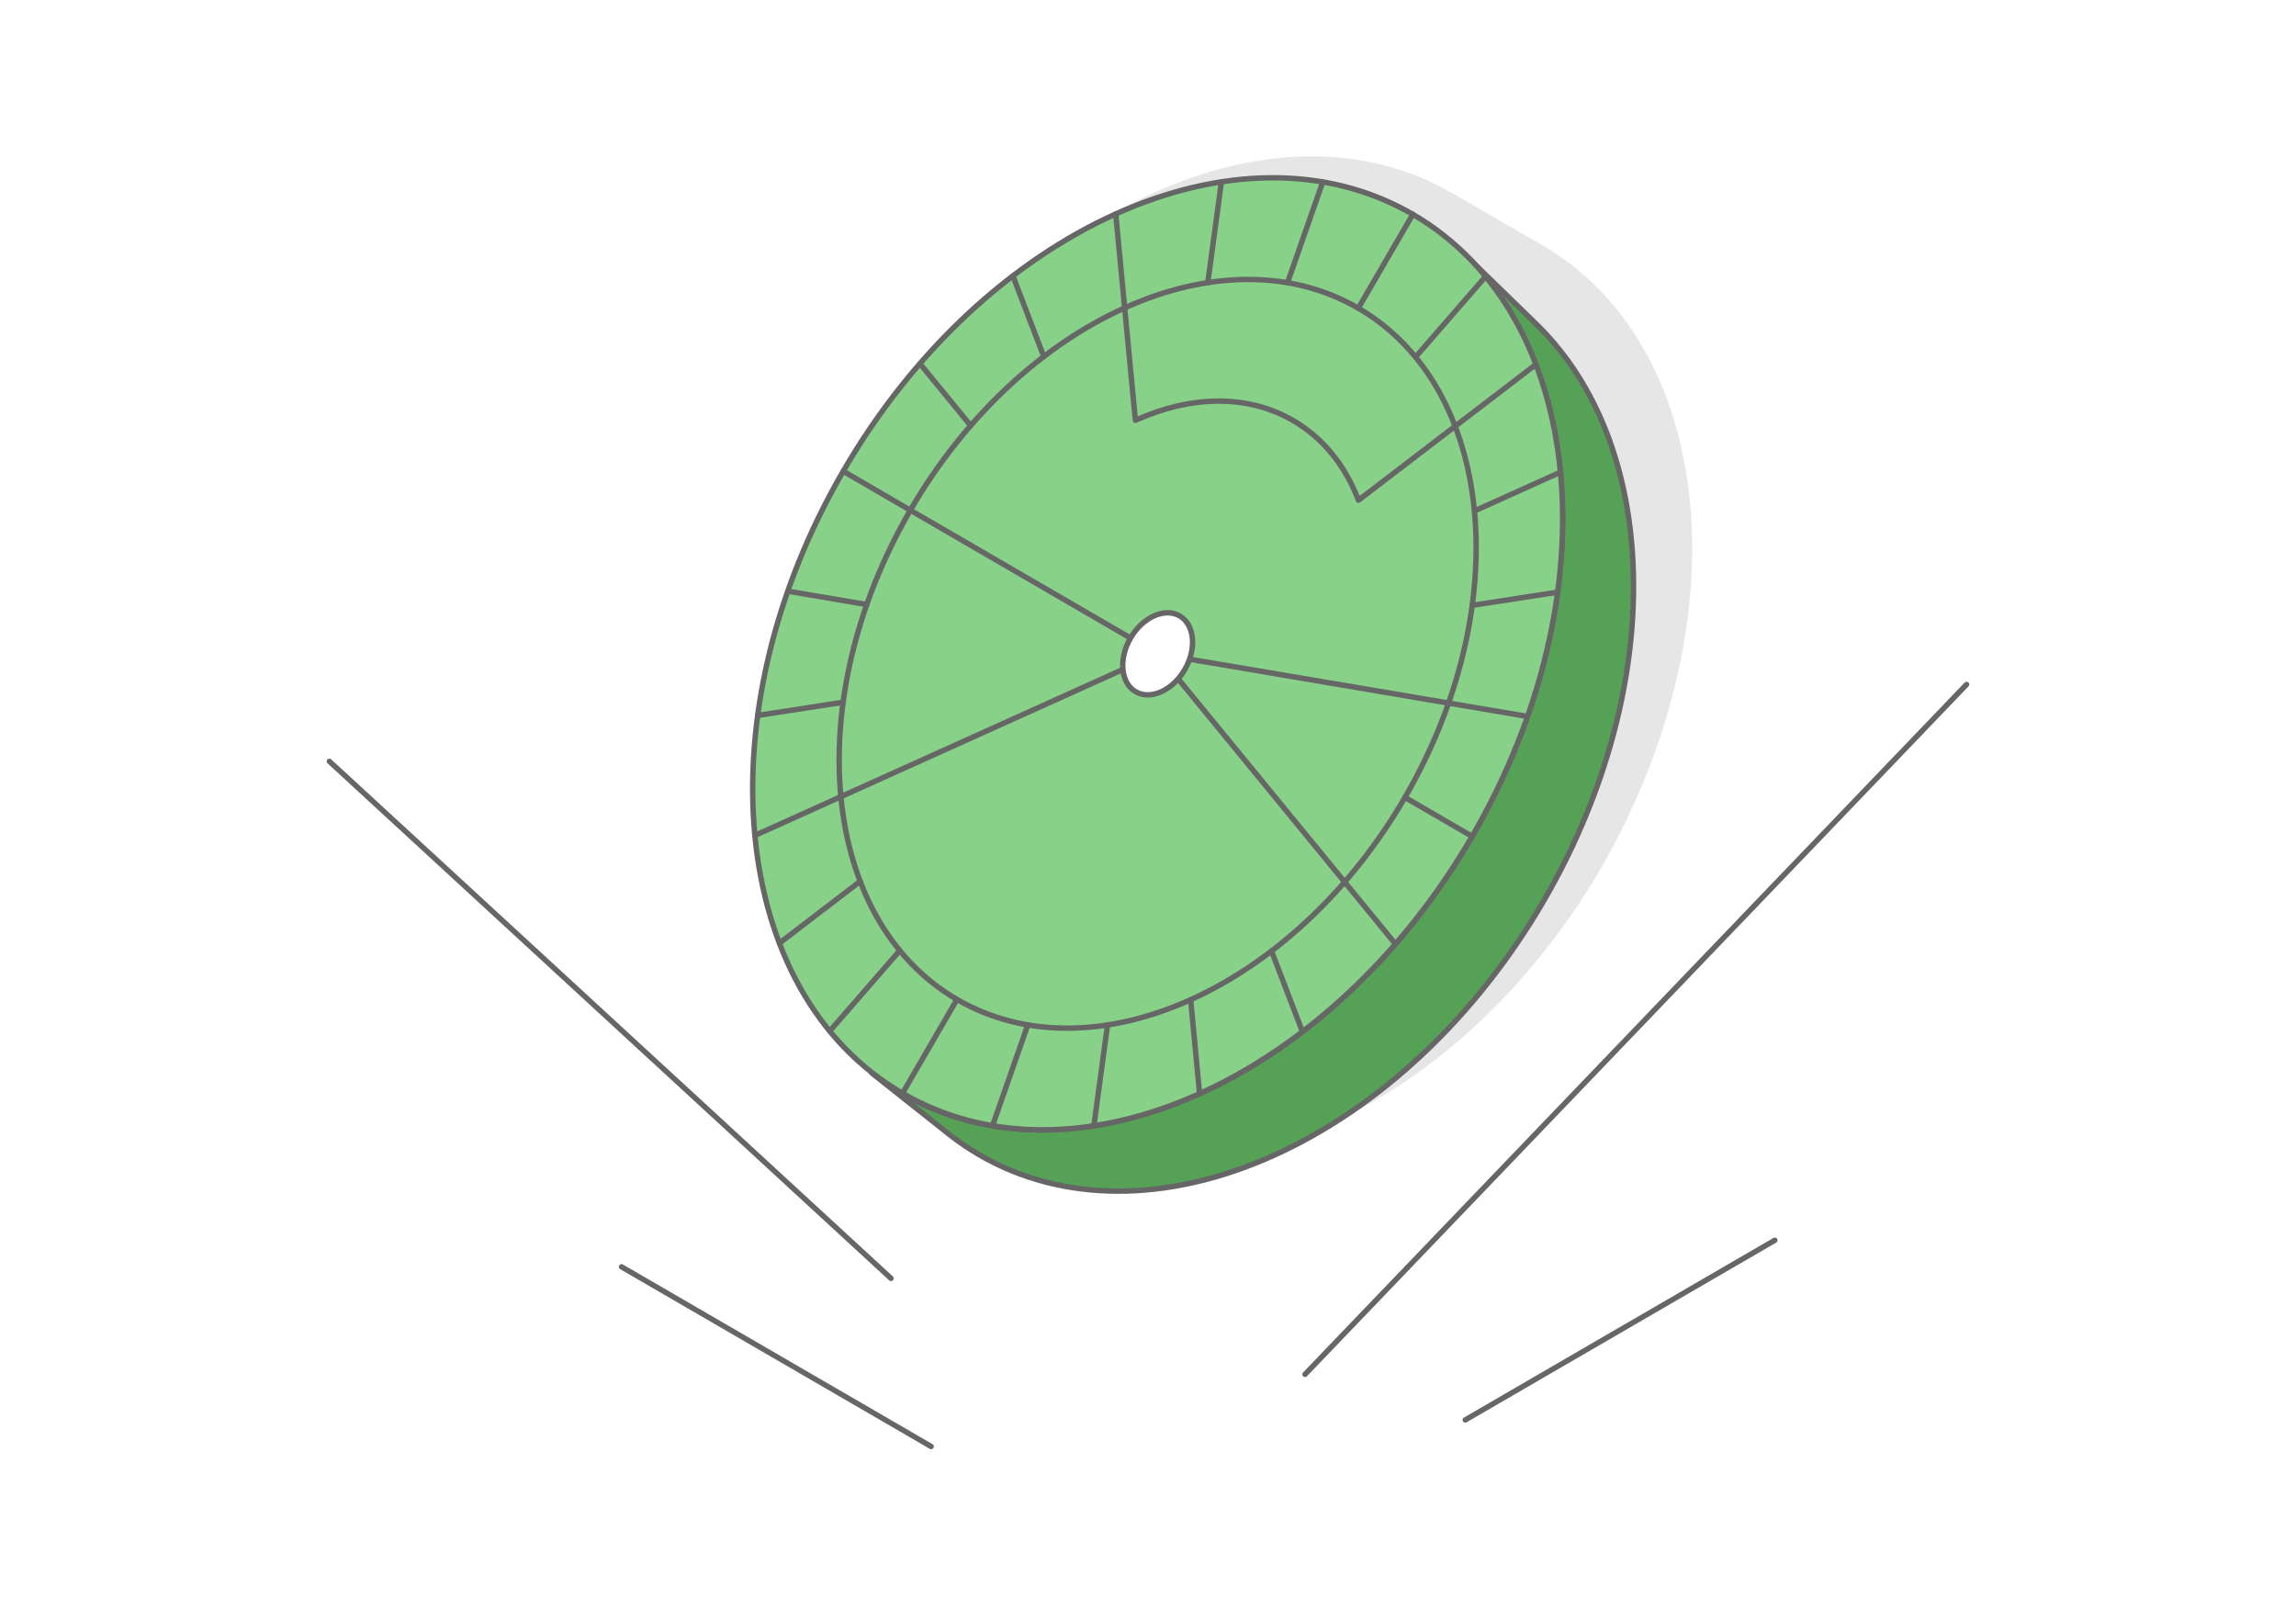
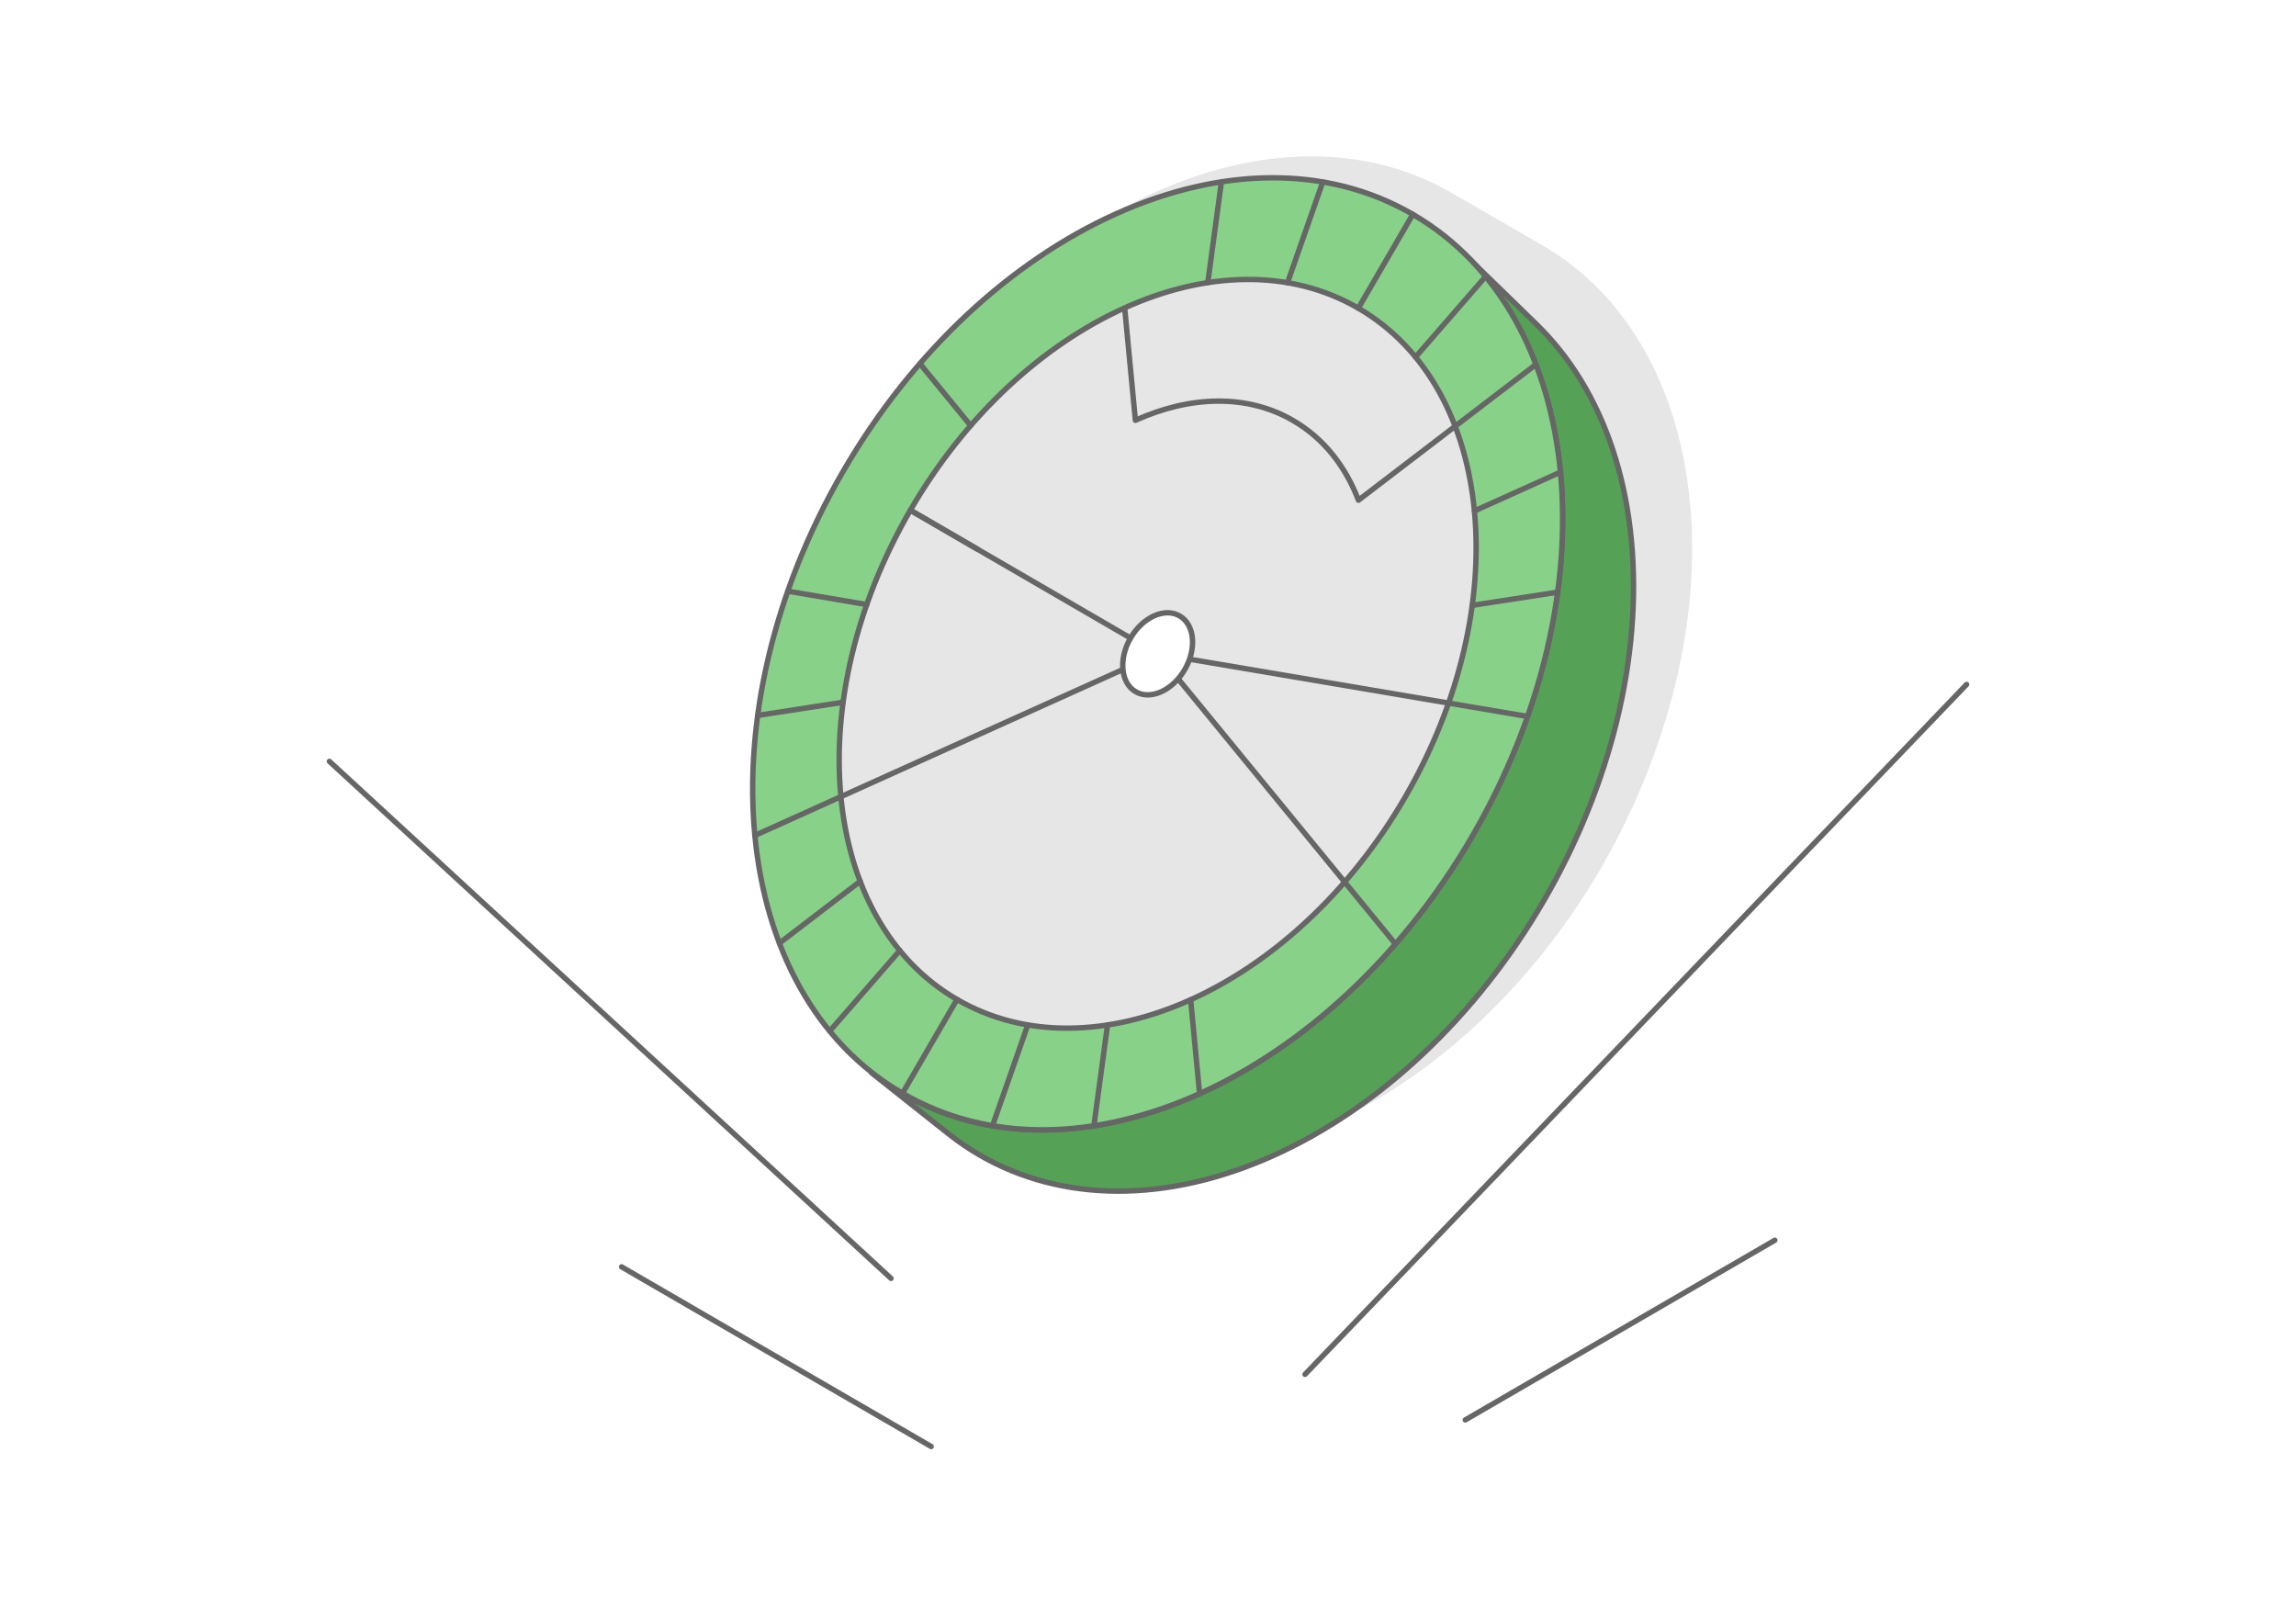
<svg xmlns="http://www.w3.org/2000/svg" xml:space="preserve" width="425px" height="300px" version="1.1" style="shape-rendering:geometricPrecision; text-rendering:geometricPrecision; image-rendering:optimizeQuality; fill-rule:evenodd; clip-rule:evenodd" viewBox="0 0 17536.4 12378.6">
  <defs>
    <style type="text/css">
   
    .str0 {stroke:#666666;stroke-width:41.3;stroke-linecap:round;stroke-linejoin:round;stroke-miterlimit:2.613}
    .fil4 {fill:none}
    .fil2 {fill:#55A156}
    .fil3 {fill:#88D189}
    .fil1 {fill:#E6E6E6}
    .fil0 {fill:white}
   
  </style>
  </defs>
  <g id="Layer_x0020_1">
    <g id="_1772667841984">
      <rect class="fil0" width="17536.4" height="12378.6" />
      <path class="fil1" d="M11065.8 1460.6l0 -0.1 20.9 12 2.7 1.5 1.1 0.7 692 399.5c638.8,371.6 1041.6,1076.3 1126,1970.1 83.7,886.9 -161.6,1877.1 -668.5,2765.7l-8.8 15.4c-519.5,892.6 -1264.8,1594.9 -2083.7,1963.2 -814.4,366.3 -1625.9,373.5 -2260.5,-0.2l-9.2 -5.4 -651.5 -376.1c-10.9,-6.1 -21.7,-12.3 -32.4,-18.7l-9.2 -5.4c-636.1,-374.6 -1041.1,-1076 -1125.4,-1969.6 -84.3,-893.1 158.3,-1889.1 677.3,-2781 519.4,-892.6 1264.9,-1594.9 2083.7,-1963.3 808.2,-363.7 1610.8,-366.1 2245.5,-8.3z" />
      <g>
        <polygon class="fil2 str0" points="11789.3,6882.6 11740.5,6964.9 11690.3,7046.1 11638.9,7126 11586.2,7204.8 11532.4,7282.4 11477.4,7358.8 11421.2,7433.9 11363.9,7507.7 11305.5,7580.2 11246.1,7651.4 11185.6,7721.2 11124.2,7789.6 11061.7,7856.6 10998.3,7922.1 10934,7986.2 10868.8,8048.8 10802.7,8109.9 10735.8,8169.4 10668,8227.4 10599.5,8283.7 10530.2,8338.4 10460.2,8391.5 10389.5,8442.9 10318.1,8492.6 10246,8540.6 10173.4,8586.8 10100.1,8631.2 10026.3,8673.9 9952,8714.6 9877.1,8753.6 9801.8,8790.6 9726,8825.8 9650.1,8858.9 9574.2,8889.8 9498.4,8918.6 9422.8,8945.2 9347.3,8969.7 9272,8992 9196.9,9012.2 9122,9030.3 9047.5,9046.2 8973.2,9059.9 8899.3,9071.6 8825.8,9081 8752.6,9088.3 8679.9,9093.5 8607.6,9096.6 8535.9,9097.4 8464.7,9096.2 8394,9092.8 8323.9,9087.2 8254.4,9079.5 8185.5,9069.7 8117.4,9057.7 8049.9,9043.6 7983.2,9027.3 7917.2,9008.9 7852.1,8988.4 7787.7,8965.7 7724.3,8940.9 7661.7,8913.9 7600,8884.8 7539.3,8853.5 7479.6,8820.1 7421,8784.6 7363.8,8747.3 7308,8708 7253.6,8666.9 6659.2,8195.6 6714.2,8237.1 6770.5,8276.8 6828.3,8314.5 6887.5,8350.3 6947.8,8384.1 7009.2,8415.7 7071.5,8445.1 7134.7,8472.3 7198.8,8497.4 7263.8,8520.3 7329.6,8541.1 7396.2,8559.7 7463.6,8576.1 7531.8,8590.4 7600.6,8602.5 7670.1,8612.4 7740.3,8620.2 7811.1,8625.8 7882.5,8629.2 7954.5,8630.5 8027,8629.6 8100,8626.5 8173.4,8621.3 8247.3,8613.9 8321.6,8604.3 8396.2,8592.6 8471.2,8578.7 8546.5,8562.6 8622.1,8544.4 8698,8524 8774.1,8501.4 8850.3,8476.7 8926.7,8449.8 9003.3,8420.7 9079.9,8389.5 9156.6,8356.1 9233.2,8320.6 9309.3,8283.2 9384.9,8243.8 9460,8202.6 9534.5,8159.6 9608.5,8114.7 9681.9,8068 9754.7,8019.6 9826.8,7969.4 9898.2,7917.4 9968.9,7863.8 10038.9,7808.5 10108.1,7751.6 10176.6,7693.1 10244.2,7633 10310.9,7571.3 10376.8,7508 10441.8,7443.3 10505.8,7377.1 10568.9,7309.4 10631,7240.3 10692.1,7169.8 10752.1,7097.9 10811.1,7024.7 10869,6950.1 10925.7,6874.3 10981.3,6797.2 11035.7,6718.8 11088.8,6639.2 11140.8,6558.4 11191.4,6476.4 11240.8,6393.3 11288.7,6309.4 11334.9,6224.9 11379.5,6139.9 11422.4,6054.4 11463.7,5968.4 11503.4,5882.1 11541.3,5795.3 11577.6,5708.2 11612.2,5620.8 11645,5533.1 11676.2,5445.2 11705.6,5357 11733.3,5268.8 11759.3,5180.4 11783.5,5091.9 11806,5003.4 11826.7,4914.9 11845.6,4826.4 11862.7,4738 11878.1,4649.7 11891.6,4561.5 11903.3,4473.6 11913.2,4385.8 11921.3,4298.3 11927.5,4211.2 11931.9,4124.3 11934.4,4037.9 11935.1,3951.8 11933.8,3866.2 11930.7,3781.1 11925.7,3696.5 11918.8,3612.5 11909.9,3529.3 11899.3,3447.2 11886.7,3366.3 11872.4,3286.6 11856.2,3208.2 11838.2,3131 11818.5,3055 11797,2980.4 11773.7,2907.1 11748.7,2835.1 11722,2764.5 11693.6,2695.3 11663.5,2627.5 11631.8,2561.2 11598.4,2496.3 11563.3,2433 11526.7,2371.1 11488.4,2310.8 11448.6,2252.1 11407.2,2195 11364.2,2139.4 11319.7,2085.6 11273.7,2033.3 11226.2,1982.8 11177.2,1934 11726.3,2467.9 11774.8,2516.3 11821.9,2566.3 11867.4,2618 11911.5,2671.3 11954,2726.3 11995,2782.8 12034.5,2841 12072.3,2900.7 12108.6,2961.9 12143.3,3024.6 12176.4,3088.9 12207.8,3154.5 12237.6,3221.6 12265.7,3290.1 12292.2,3360 12316.9,3431.3 12339.9,3503.8 12361.3,3577.7 12380.8,3652.9 12398.6,3729.3 12414.6,3807 12428.8,3885.9 12441.2,3966 12451.8,4047.2 12460.5,4129.6 12467.4,4212.8 12472.4,4296.5 12475.4,4380.8 12476.7,4465.5 12476,4550.7 12473.5,4636.3 12469.2,4722.3 12463,4808.6 12455,4895.2 12445.2,4982.1 12433.6,5069.2 12420.2,5156.5 12405,5243.9 12388.1,5331.4 12369.4,5419 12348.9,5506.6 12326.6,5594.2 12302.7,5681.8 12276.9,5769.3 12249.5,5856.7 12220.4,5944 12189.5,6031 12157,6117.8 12122.7,6204.4 12086.8,6290.6 12049.3,6376.5 12010,6462 11969.2,6547.1 11926.6,6631.8 11882.5,6716 11836.7,6799.6 " />
        <g>
-           <path class="fil3 str0" d="M10726.4 1748c1282.6,744.7 1478.7,2801.5 438,4593.9 -1040.8,1792.4 -2924.2,2641.8 -4206.8,1897.1 -1282.6,-744.7 -1478.7,-2801.5 -438,-4593.9 1040.7,-1792.4 2924.1,-2641.8 4206.8,-1897.1z" />
          <polygon class="fil4 str0" points="8753.3,5003.9 8576.7,5113.2 6422.5,6084.7 6086.9,5889.8 6156.6,4822.8 6953,3896.9 8634.8,4873.3 " />
          <polygon class="fil4 str0" points="8873.6,4939.1 8998.5,5184.7 10270.1,6736.5 10987.3,6239.2 11063.6,5369.8 9085.5,5034.8 " />
          <path class="fil4 str0" d="M11251.9 2786.9l-137.8 468.7 -738.5 564.9c-99.5,-260.6 -266.8,-473.9 -499.1,-608.7 -352.1,-204.5 -786.6,-190.1 -1204.6,-1.6l-81.9 -858.7 317.9 -547.4 1729.2 97.6 614.8 885.2z" />
          <g>
            <path class="fil3 str0" d="M10790.8 1637c1326.5,770.2 1529.3,2897.3 453,4751.1 -1076.3,1853.8 -3024.2,2732.2 -4350.7,1962.1 -1326.5,-770.2 -1529.3,-2897.4 -453,-4751.2 1076.3,-1853.7 3024.2,-2732.2 4350.7,-1962zm-416.2 716.9c1043.2,605.7 1202.7,2278.5 356.3,3736.4 -846.5,1457.9 -2378.4,2148.7 -3421.6,1543 -1043.2,-605.7 -1202.7,-2278.6 -356.3,-3736.4 846.5,-1457.9 2378.4,-2148.7 3421.6,-1543z" />
            <g>
              <g>
                <path class="fil4 str0" d="M11346.1 2112.3l-534.5 614.9m-3939.3 4532.7l-534.5 614.9" />
                <line class="fil4 str0" x1="6569.9" y1="6731.5" x2="5953.3" y2="7203.2" />
                <line class="fil4 str0" x1="6422.5" y1="6084.7" x2="5765.5" y2="6380.9" />
                <g>
                  <path class="fil4 str0" d="M10790.8 1637l-416.2 716.9m-3065.3 5279.4l-416.2 716.9" />
                  <path class="fil4 str0" d="M11896.5 4523l-652 100.5m-4805.1 740.2l-652 100.5" />
                  <path class="fil4 str0" d="M11666.4 5471.9l-602.8 -102.1m-4443.3 -752.4l-602.8 -102.1" />
-                   <path class="fil4 str0" d="M11243.8 6388.1l-512.9 -297.8m-3777.9 -2193.4l-512.9 -297.9" />
+                   <path class="fil4 str0" d="M11243.8 6388.1m-3777.9 -2193.4l-512.9 -297.9" />
                  <path class="fil4 str0" d="M10657.6 7209.4l-387.5 -472.9m-2856.3 -3485.8l-387.5 -472.9" />
-                   <path class="fil4 str0" d="M9947.6 7879.6l-236 -616m-1739.3 -4540l-236 -616" />
                  <line class="fil4 str0" x1="9162.3" y1="8353.1" x2="9093.9" y2="7635.7" />
                  <path class="fil4 str0" d="M8355.1 8597.7l103.9 -769.3m765.9 -5669.6l103.9 -769.4" />
                  <path class="fil4 str0" d="M7581.1 8596.7l269.1 -769m1983.5 -5668.3l269.1 -769" />
                </g>
              </g>
              <line class="fil4 str0" x1="11918.4" y1="3606.2" x2="11261.4" y2="3902.5" />
              <line class="fil4 str0" x1="11730.6" y1="2784" x2="11113.7" y2="3255.9" />
-               <line class="fil4 str0" x1="8521.6" y1="1634" x2="8590" y2="2351.5" />
            </g>
          </g>
          <path class="fil0 str0" d="M9010 4704.2c114.4,66.4 131.9,249.8 39,409.6 -92.8,159.9 -260.7,235.6 -375.1,169.2 -114.4,-66.4 -131.8,-249.8 -39.1,-409.7 92.8,-159.8 260.8,-235.5 375.2,-169.1z" />
        </g>
      </g>
      <g>
        <path class="fil4 str0" d="M9967.7 10496.8l5052.8 -5269.2m-7908.5 5820.3l-2364.4 -1372.1m2057.8 88l-4289.5 -3948.8m8675.5 5030l2364.3 -1372.2" />
      </g>
    </g>
  </g>
</svg>